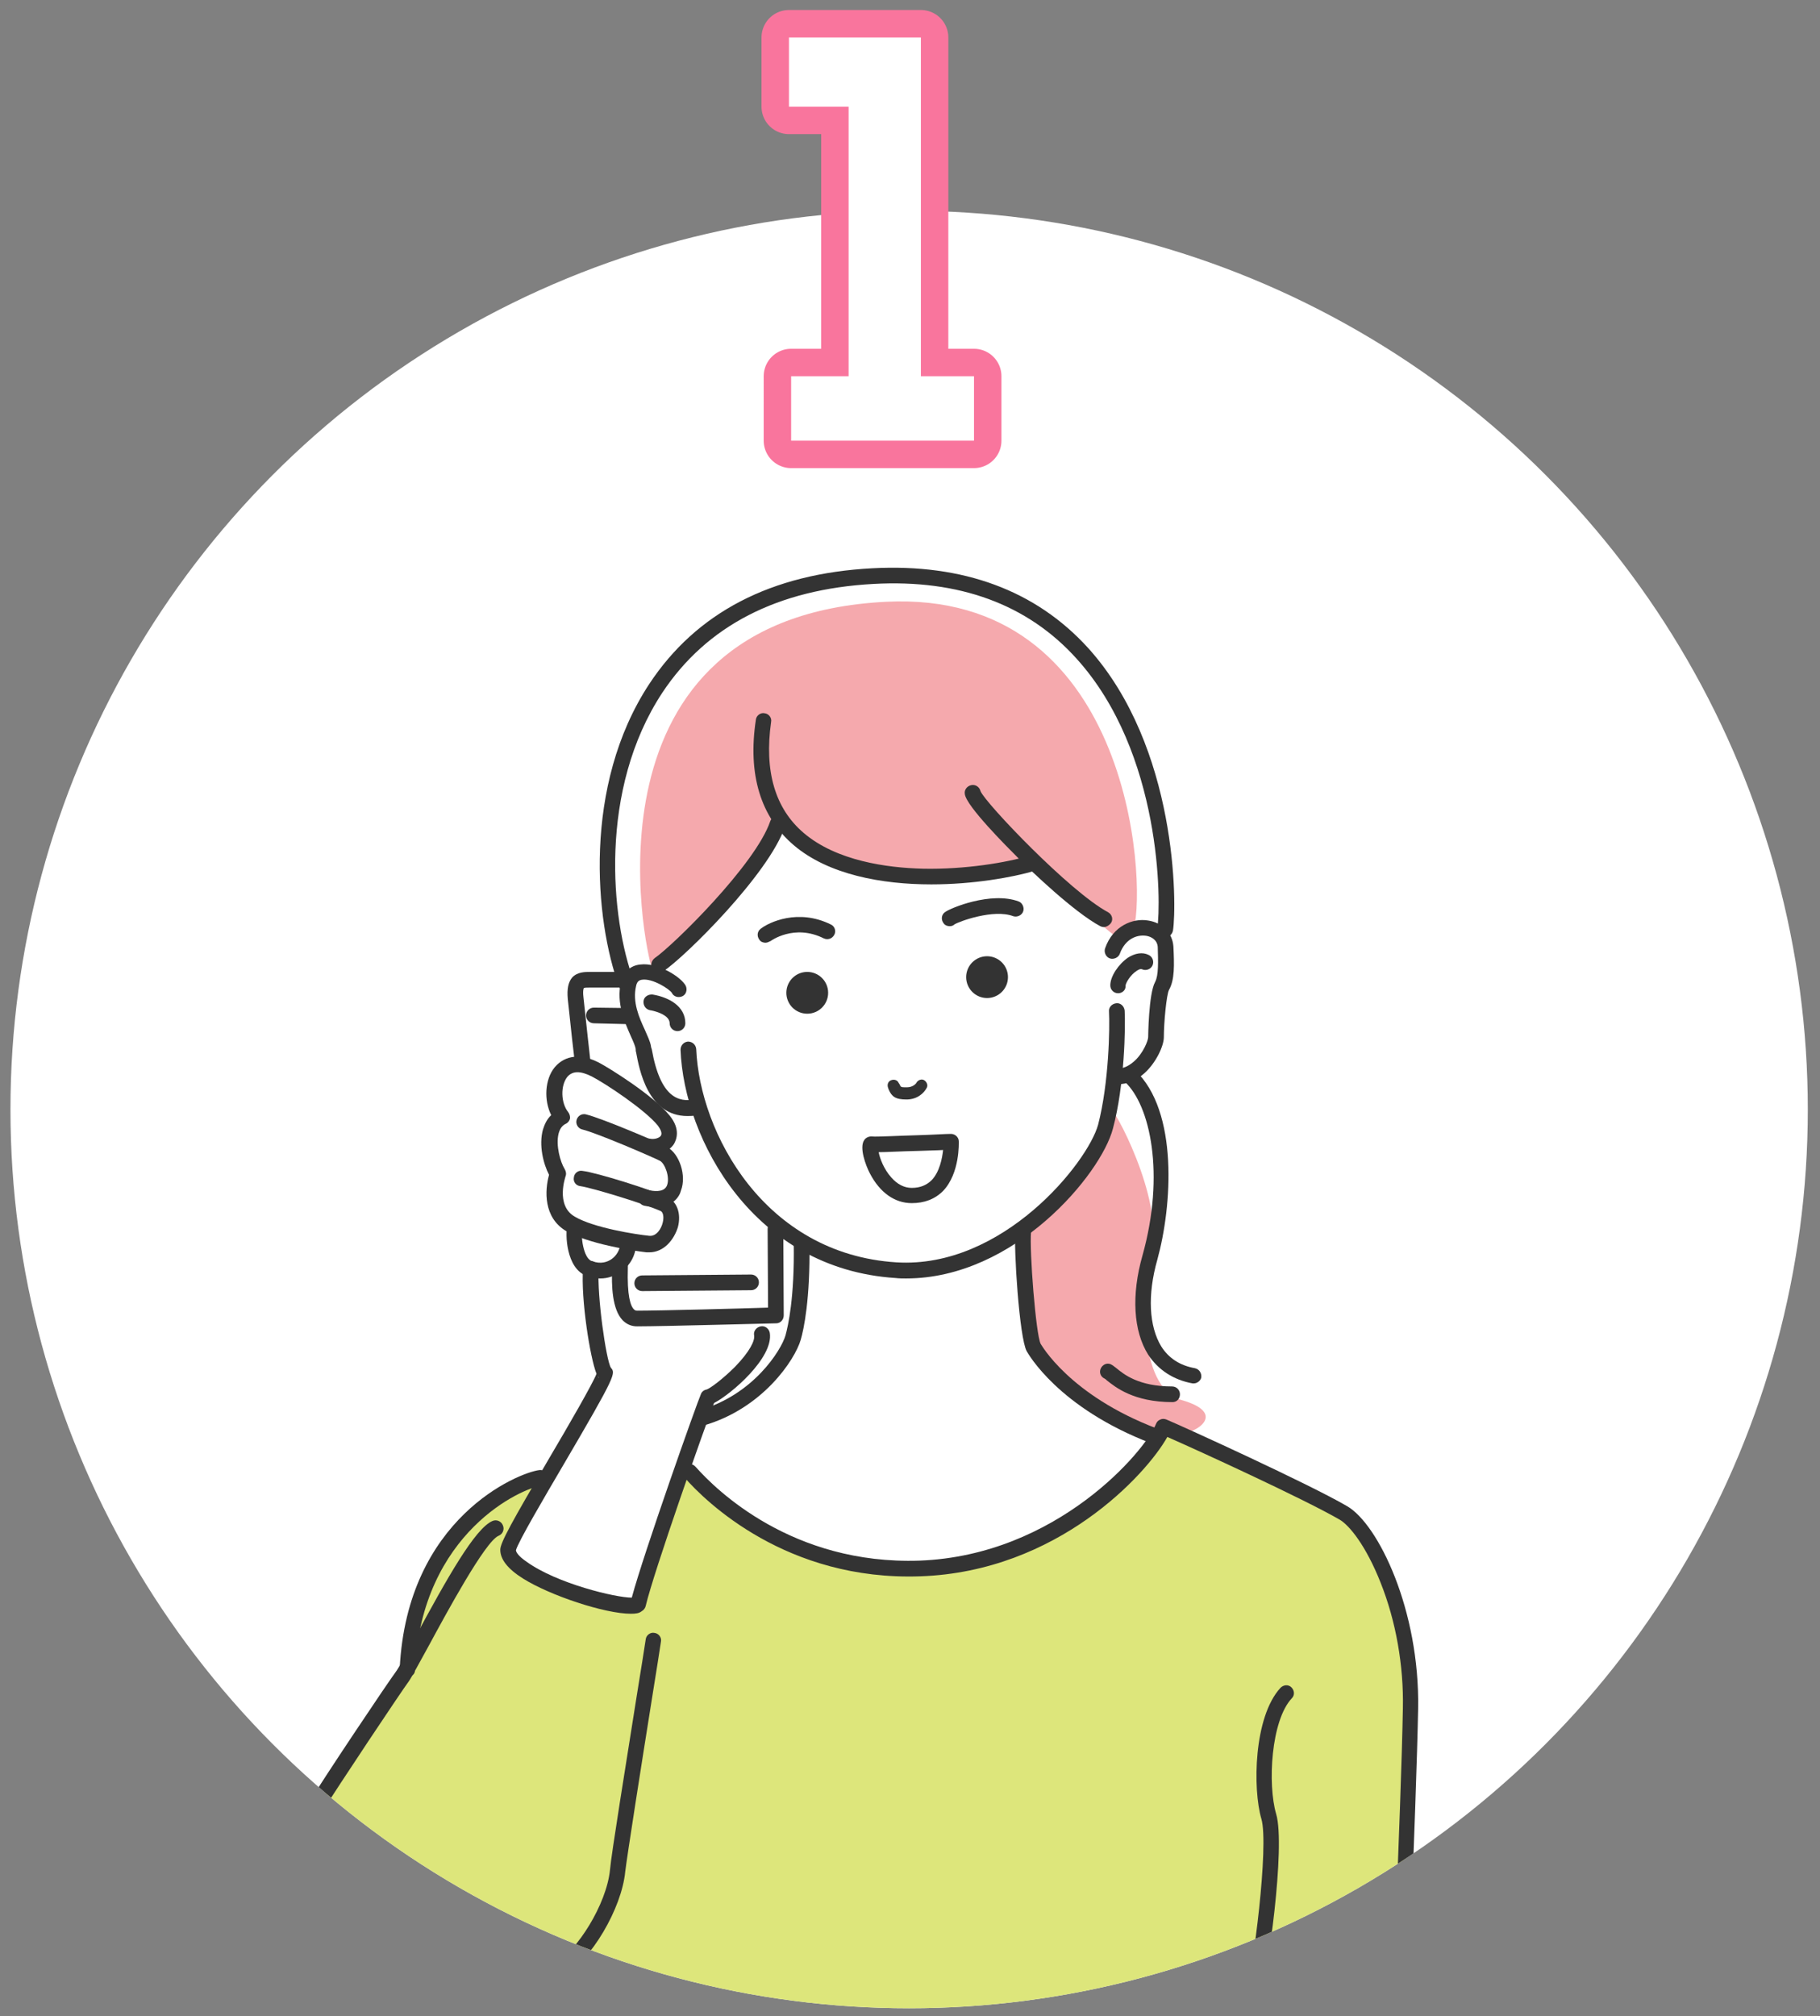
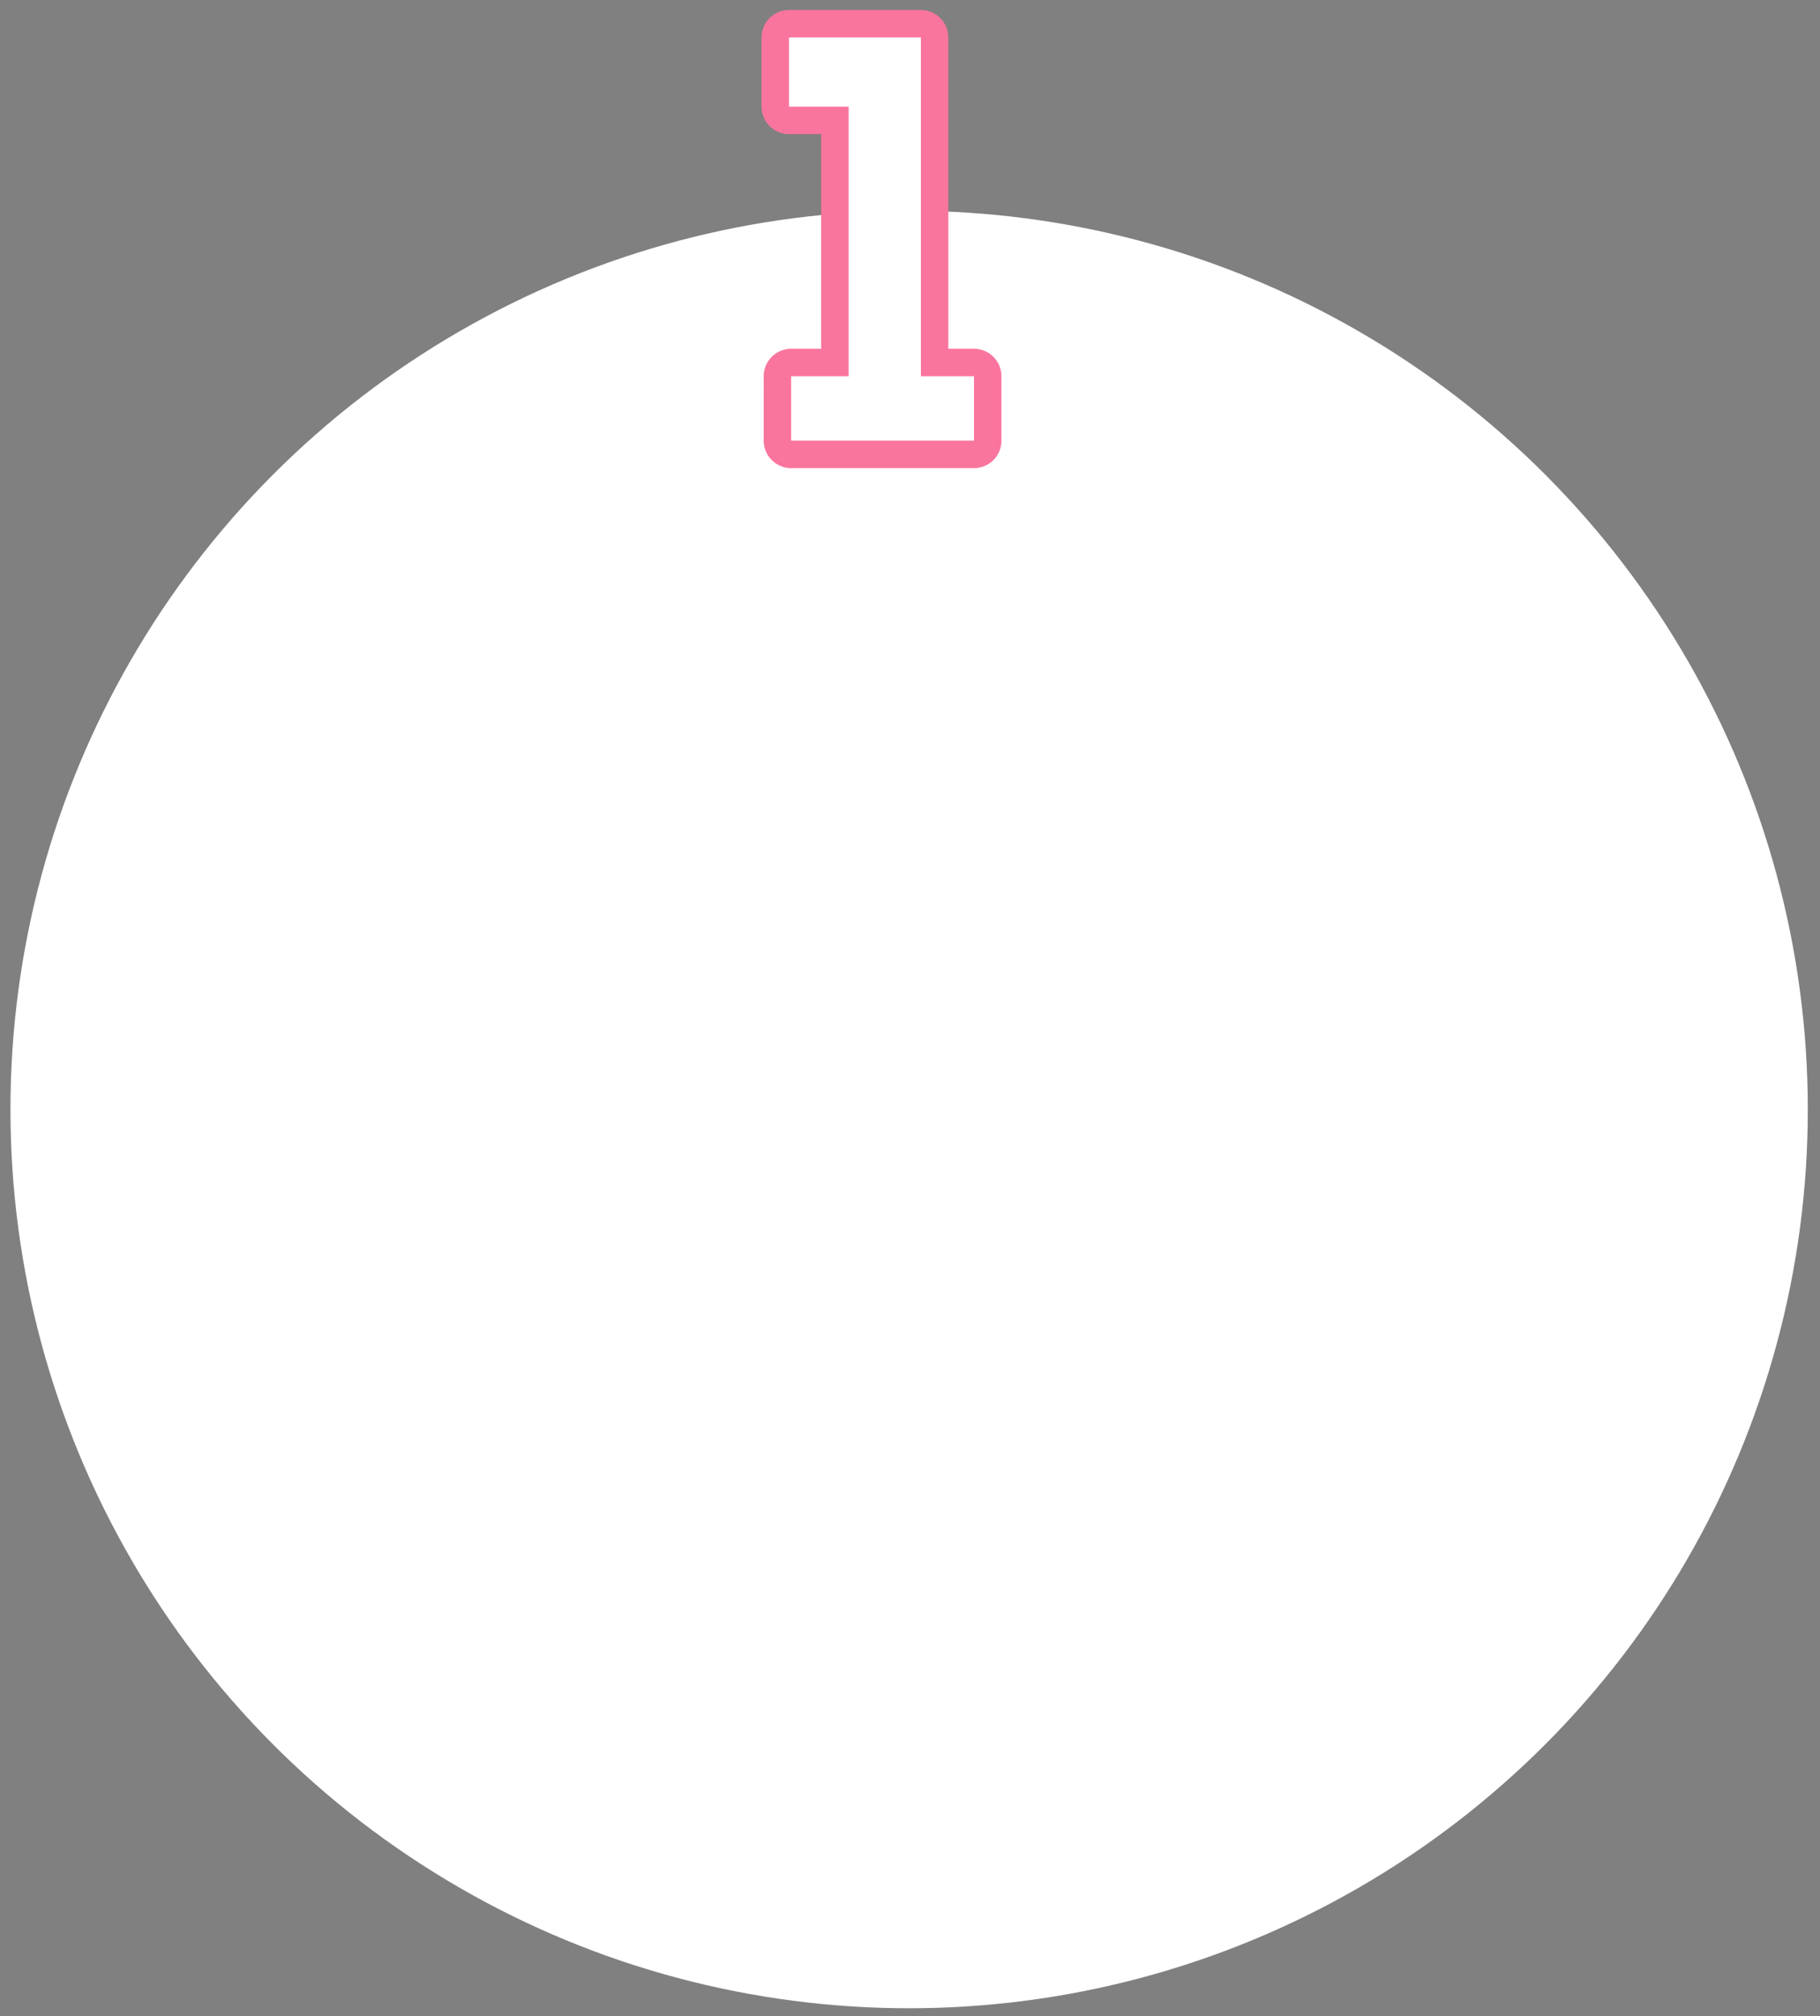
<svg xmlns="http://www.w3.org/2000/svg" xmlns:xlink="http://www.w3.org/1999/xlink" version="1.1" id="レイヤー_1" x="0px" y="0px" viewBox="0 0 418 463" style="enable-background:new 0 0 418 463;" xml:space="preserve">
  <rect x="0" y="0" width="418" height="463" fill="#808080" stroke="none" />
  <style type="text/css">
	.st0{fill:#FFFFFF;}
	.st1{clip-path:url(#SVGID_2_);}
	.st2{fill:#DDE67B;}
	.st3{fill:#F5A9AD;}
	.st4{fill:#333333;}
	.st5{fill:none;stroke:#F9759D;stroke-width:12.605;stroke-linecap:round;stroke-linejoin:round;stroke-miterlimit:10;}
</style>
  <g>
    <g>
      <circle class="st0" cx="208.8" cy="254.8" r="206.4" />
      <g>
        <g>
          <defs>
-             <circle id="SVGID_1_" cx="208.8" cy="254.8" r="206.4" />
-           </defs>
+             </defs>
          <clipPath id="SVGID_2_">
            <use xlink:href="#SVGID_1_" style="overflow:visible;" />
          </clipPath>
          <g class="st1">
            <path class="st2" d="M320.6,479c0.3-1.5,3-64.6,3.4-86.7c0.4-22.4-9.2-41.3-15.4-44.9c-9-5.2-37.9-18.4-41.3-19.8       c-2.4,6.2-23.2,31.3-55.9,32.5s-51.3-20.4-52.9-22.2c0,0-7.7,13.8-12.2,30.2c-12.9-0.9-30.8-9.6-29.6-12.3       c1.2-2.7,8.7-16.8,8.7-16.8c-4.8,0.6-30.1,11.2-31.7,44.1l-1.2,1.6c-1.9,2.5-16.6,24.6-20.4,30.7c-5.8,9.6,5.5,41.7,22.8,45.7       c17.4,4,34.3-1,35.9-1.6c1.6-0.6,1.4,19.2,1.4,21L320.6,479z" />
            <path class="st3" d="M255.1,254.9c0.2-1.7,12.3,20.5,9.3,32.2c-2.3,8.9-3.2,31.5,6.9,34.4c12,3.4,1.5,8.8-1.5,7.6       c-3-1.2-4.1,1.1-6.9-0.1c-10.3-4.6-24.2-16-25.3-18.6c-1.3-3-2.8-27.1-2.5-28.9C237.9,279.6,253.5,268.5,255.1,254.9z" />
            <g>
              <path class="st3" d="M179.6,188.5c12.6,17.4,46.5,13.1,57.5,9.7h0.6c5.8,5.5,19.3,18.4,19.5,17.2s2-1.7,3.2-2.1        c3-11.5-1.1-77.9-56.9-75.1c-71.6,3.6-55.5,79.7-53.7,84.4C153.9,222.3,179.6,188.5,179.6,188.5z" />
            </g>
            <path class="st4" d="M208.2,252.5c-2.6,0-3.4-0.7-4.1-2.3l-0.1-0.3c-0.3-0.7-0.1-1.5,0.6-1.8c0.7-0.3,1.5-0.1,1.8,0.6l0.2,0.3       c0.3,0.7,0.3,0.7,1.7,0.7c1.5,0,2.2-1,2.2-1.1c0.4-0.6,1.2-0.9,1.8-0.5s0.9,1.2,0.5,1.8C212.2,251,210.7,252.5,208.2,252.5z" />
            <path class="st4" d="M209.4,276.3c-3.9,0-7.3-2.4-9.6-6.8c-1-1.9-2.5-6-1.3-7.7c0.4-0.6,1.2-0.9,1.9-0.8       c0.8,0.1,6.6-0.2,10.5-0.3c3.4-0.1,6.3-0.3,7.5-0.3c1,0,1.8,0.8,1.8,1.7c0,0.3,0.3,7.3-3.6,11.4       C214.7,275.4,212.3,276.3,209.4,276.3z M201.8,264.6c0.3,1.5,1.2,3.9,2.9,5.8c1.4,1.6,3,2.4,4.7,2.4c1.9,0,3.4-0.6,4.6-1.8       c1.8-1.9,2.4-5,2.6-6.9c-1.4,0.1-3.4,0.1-5.4,0.2C206.6,264.4,203.6,264.6,201.8,264.6z" />
            <circle class="st4" cx="185.4" cy="228" r="4.8" />
            <circle class="st4" cx="226.7" cy="224.4" r="4.8" />
            <g>
              <path class="st4" d="M149.1,287.6c-0.2,0-0.4,0-0.6,0c-3.5-0.4-13.5-2-18.5-4.9c-5.2-3.1-4.9-9.3-3.9-12.9        c-1.3-2.5-2.4-6.8-1.4-10.4c0.4-1.3,1-2.5,1.9-3.3c-1.7-3.4-1.5-8.2,0.8-11c1.1-1.3,4.2-4.1,10.1-1.1        c2.3,1.2,12.5,7.5,16.3,12.2c2.6,3.2,1.5,5.6,1,6.5c-1.2,1.9-4,2.9-6.4,2.3c-1-0.3-1.5-1.2-1.3-2.2c0.3-1,1.2-1.5,2.2-1.3        c0.9,0.2,2.1-0.1,2.5-0.7c0.4-0.7-0.3-1.7-0.7-2.3c-3-3.7-12.1-9.7-15.2-11.3c-2.6-1.3-4.4-1.3-5.6,0.1c-1.6,2-1.5,6,0.2,8.1        c0.3,0.4,0.5,1,0.4,1.5s-0.5,1-1,1.2c-0.8,0.4-1.3,1.1-1.6,2.2c-0.7,2.7,0.4,6.6,1.4,8.2c0.3,0.5,0.4,1.1,0.2,1.6        c0,0.1-2.4,6.7,2.1,9.3c4.4,2.6,14.1,4.1,17.1,4.4c1.7,0.2,2.8-1.7,3.1-3c0.3-1.1,0.2-2.4-0.5-2.7c-3.6-1.6-15.6-5.3-18.4-5.7        c-1-0.1-1.7-1-1.5-2c0.1-1,1-1.7,2-1.5c3.3,0.4,15.7,4.3,19.4,6c2.3,1,3.3,3.8,2.5,6.9C154.8,284.7,152.5,287.6,149.1,287.6z" />
              <path class="st4" d="M150.7,277.2c-0.8,0-1.7-0.1-2.7-0.3c-1-0.2-1.6-1.2-1.4-2.2c0.2-1,1.2-1.6,2.2-1.4        c2.4,0.5,3.9,0.2,4.4-1.1c0.7-1.9-0.5-5-1.6-5.6c-1.5-0.8-14.5-6.4-17.8-7.2c-1-0.2-1.6-1.2-1.4-2.1c0.2-1,1.2-1.6,2.1-1.4        c3.8,0.9,17.3,6.7,18.7,7.5c2.9,1.6,4.5,6.6,3.2,10C156.1,274.7,154.6,277.2,150.7,277.2z" />
              <path class="st4" d="M137.9,293.6c-1.1,0-2.2-0.2-3.2-0.6c-4.7-1.7-4.9-9.7-4.4-11.5c0.3-1,1.3-1.5,2.2-1.2s1.5,1.3,1.2,2.2        c-0.3,1.1,0.2,6.4,2.2,7.1c2.1,0.8,3.6,0.2,4.5-0.4c1.2-0.8,2-2.2,2.1-3.7c0-1,0.9-1.7,1.9-1.7s1.8,0.9,1.7,1.9        c-0.1,2.7-1.5,5.1-3.7,6.5C141,293.1,139.5,293.6,137.9,293.6z" />
            </g>
            <g>
              <path class="st4" d="M144.9,370.6c-6,0-18.6-4.2-24.8-8.1c-3.5-2.2-5.2-4.4-5.2-6.6c0-1.6,2.6-6.3,11.4-21.3        c4.2-7.1,9.8-16.8,10.7-19.1c-1.5-3.8-3.6-17.1-3.1-24.2c0.1-1,0.9-1.8,1.9-1.7c1,0.1,1.7,0.9,1.7,1.9        c-0.4,6.1,1.7,20.8,2.8,22.6c1.1,1.3,1.3,1.5-10.9,22.3c-4.4,7.5-10.4,17.7-10.9,19.6c0,0.3,0.3,1.2,2.5,2.7        c7,5,20.4,8.2,24.1,8.2l0,0c2.7-10.1,15-44.8,15.9-46.8c0.2-0.5,0.7-0.9,1.3-1c0.7-0.2,3.6-2.3,6.5-5.2        c3.5-3.6,4.6-6.1,4.4-7.2c-0.2-1,0.5-1.9,1.5-2.1s1.9,0.5,2.1,1.5c0.9,5.7-8.9,14.1-12.8,16.1c-2,5.1-13.9,38.9-15.7,46.6        c-0.1,0.5-0.5,1-0.9,1.2C146.8,370.5,146,370.6,144.9,370.6z M137.3,316c0.1,0.2,0.1,0.3,0.3,0.5        C137.5,316.3,137.4,316.2,137.3,316z" />
              <path class="st4" d="M146.3,304.6c-1.3,0-2.4-0.5-3.3-1.4c-2.4-2.5-2.6-7.9-2.4-12.2c0-0.3,0-0.5,0-0.6c0-1,0.8-1.8,1.8-1.8        s1.8,0.8,1.8,1.8c0,0.2,0,0.4,0,0.7c-0.2,6.5,0.6,8.8,1.4,9.6c0.2,0.2,0.4,0.3,0.7,0.3c5.1,0,24.2-0.5,30.1-0.7l-0.1-18.1        c0-1,0.8-1.8,1.8-1.8l0,0c1,0,1.8,0.8,1.8,1.8l0.1,19.9c0,1-0.8,1.8-1.7,1.8C177.2,303.9,152.4,304.6,146.3,304.6z" />
              <path class="st4" d="M147.5,296.5c-1,0-1.8-0.8-1.8-1.8s0.8-1.8,1.8-1.8l25-0.2c1,0,1.8,0.8,1.8,1.8s-0.8,1.8-1.8,1.8        L147.5,296.5L147.5,296.5z" />
              <path class="st4" d="M161,327.4c-0.8,0-1.5-0.5-1.7-1.3c-0.3-1,0.3-2,1.2-2.2c12.5-3.5,18.9-13.8,19.9-17.2        c0.6-2.2,2.1-8.7,1.9-21.2c0-1,0.8-1.8,1.8-1.8s1.8,0.8,1.8,1.8c0.2,12.9-1.3,19.8-2,22.2c-1.3,4.5-8.7,15.8-22.4,19.7        C161.3,327.4,161.1,327.4,161,327.4z" />
            </g>
            <path class="st4" d="M269.3,322c-9,0-13.2-3.5-15.1-5c-0.2-0.2-0.3-0.3-0.5-0.4c-0.9-0.4-1.3-1.4-0.9-2.3       c0.4-0.9,1.4-1.4,2.3-1c0.4,0.2,0.8,0.5,1.3,0.9c1.7,1.4,5.1,4.2,12.8,4.2c1,0,1.8,0.8,1.8,1.8S270.3,322,269.3,322z        M253.8,316.7L253.8,316.7L253.8,316.7z" />
            <g>
              <path class="st4" d="M274.2,317.7c-0.1,0-0.2,0-0.3,0c-4.4-0.8-7.9-3.1-10.2-6.6c-3.4-5.4-3.9-13.7-1.3-22.8        c5.2-18.6,1.8-34.5-4.1-39.9c-0.7-0.7-0.8-1.8-0.1-2.5c0.7-0.7,1.8-0.8,2.5-0.1c10,9.4,8.5,31.2,5.1,43.5        c-2.3,8.1-1.9,15.3,0.9,19.9c1.7,2.7,4.3,4.4,7.7,5c1,0.2,1.6,1.1,1.5,2.1C275.8,317,275,317.7,274.2,317.7z" />
              <path class="st4" d="M265.1,331.6c-0.2,0-0.4,0-0.6-0.1c-21.5-8.2-28.4-20.7-28.7-21.2c-1.7-3.1-3-23.6-2.6-27.8        c0.1-1,1-1.7,2-1.6s1.7,1,1.6,2c-0.4,4.3,1.1,23.5,2.2,25.7c0.1,0.1,6.5,11.8,26.8,19.5c0.9,0.4,1.4,1.4,1,2.3        C266.5,331.2,265.8,331.6,265.1,331.6z" />
            </g>
            <path class="st4" d="M320.6,480.8c-0.1,0-0.2,0-0.4,0c-1-0.2-1.6-1.1-1.4-2.1c0.3-2.5,3-64.2,3.4-86.4c0.2-9.8-1.6-20-5.1-28.8       c-3.4-8.6-7.2-13.2-9.4-14.5c-8.1-4.7-32.5-15.9-39.6-19c-4.8,8.6-25.2,30.9-56.7,32c-30.7,1.1-49.3-17.1-54.2-22.7l-0.1-0.1       c-0.7-0.7-0.6-1.9,0.1-2.5c0.7-0.7,1.9-0.6,2.5,0.1l0.1,0.1c4.7,5.3,22.2,22.5,51.4,21.5c31.6-1.2,51.9-25.3,54.3-31.4       c0.2-0.5,0.5-0.8,1-1c0.4-0.2,0.9-0.2,1.4,0c3.8,1.6,32.6,14.7,41.5,19.9c7.1,4.1,16.7,23.8,16.3,46.5       c-0.4,21.5-3.1,85.2-3.4,87.1C322.2,480.2,321.4,480.8,320.6,480.8z" />
            <path class="st4" d="M93.6,385.1C93.6,385.1,93.5,385.1,93.6,385.1c-1.1,0-1.8-0.9-1.8-1.9c1.7-34.6,27.2-45,32.1-45.6       c1-0.1,1.9,0.6,2,1.6s-0.6,1.9-1.6,2c-4.2,0.5-27.4,10.5-29,42.2C95.4,384.4,94.6,385.1,93.6,385.1z" />
            <path class="st4" d="M132.7,488.1c-1,0-1.8-0.8-1.8-1.8c0-4.8-0.4-19.8-1.2-24.4c-4.8,1.4-19.7,4.8-35.3,1.2       c-8.3-1.9-16.4-10.3-21.5-22.4c-3.7-8.7-5.9-20.2-2.4-26c3.6-6,18.5-28.2,20.5-30.9c0.6-0.8,2.3-4,4.3-7.7       c7.4-13.7,13.8-25.1,17.8-26.8c0.9-0.4,2,0,2.4,1c0.4,0.9,0,2-1,2.4c-3.1,1.3-12.1,18-16,25.2c-2.5,4.5-3.9,7.2-4.6,8.2       c-1.7,2.3-16.4,24.3-20.3,30.6c-2.4,4-1.3,13.5,2.6,22.7c4.7,11.1,11.8,18.7,19,20.3c17.7,4.1,34.7-1.5,34.9-1.5       c0.6-0.2,1.3-0.1,1.8,0.2c0.9,0.6,1.7,1.2,2.2,14.4c0.3,6.2,0.4,12.7,0.4,13.6C134.5,487.3,133.7,488.1,132.7,488.1z        M131.4,461.5c0,0,0,0-0.1,0C131.3,461.5,131.3,461.5,131.4,461.5z" />
            <path class="st4" d="M128.5,454.2c-0.6,0-1.2-0.3-1.6-0.9c-0.5-0.9-0.2-2,0.7-2.5c4.9-2.8,11.7-13.4,12.5-21.4       c0.3-3.6,3.7-24.5,6.1-39.7c1.1-6.7,1.9-11.9,2.1-13.2c0.1-1,1.1-1.7,2-1.5c1,0.1,1.7,1.1,1.5,2c-0.2,1.3-1,6.6-2.1,13.3       c-2.3,14.4-5.7,36.1-6.1,39.5c-0.8,8.5-7.9,20.5-14.3,24.1C129.1,454.1,128.8,454.2,128.5,454.2z" />
            <path class="st4" d="M286.6,477.7c-1,0-1.8-0.8-1.8-1.8c0-1.6-0.4-15.3,1.4-19.1c1.5-3.4,5.3-33,3.5-39.1       c-2-6.8-1.8-23.4,4.4-30.1c0.7-0.7,1.8-0.8,2.5-0.1c0.7,0.7,0.8,1.8,0.1,2.5c-4.8,5.1-5.6,19.8-3.6,26.6       c2.2,7.4-2,37.8-3.7,41.6c-1,2.3-1.2,12-1,17.6C288.5,476.9,287.7,477.7,286.6,477.7C286.7,477.7,286.6,477.7,286.6,477.7z" />
            <g>
              <path class="st4" d="M143.9,227.8c-0.7,0-1.4-0.4-1.7-1.2c-5.6-15.2-8.4-46.2,6.9-69.5c10.8-16.4,28-25.4,51.3-26.6        c20.8-1.1,37.5,5.1,49.5,18.3c20.6,22.8,20.4,59.1,19.5,64.9c-0.2,1-1.1,1.7-2.1,1.5s-1.7-1.1-1.5-2.1        c0.9-5.5,1.1-40.2-18.6-61.9c-11.2-12.4-26.9-18.2-46.6-17.1c-22,1.2-38.3,9.6-48.5,25c-14.6,22.2-11.9,51.8-6.5,66.3        c0.3,0.9-0.1,2-1.1,2.3C144.3,227.8,144.1,227.8,143.9,227.8z" />
              <g>
                <path class="st4" d="M151.4,223.3c-0.6,0-1.2-0.3-1.5-0.8c-0.6-0.8-0.3-1.9,0.5-2.5c4.1-2.8,23.1-21.4,26.5-31.4         c0.3-0.9,1.3-1.4,2.3-1.1c0.9,0.3,1.4,1.3,1.1,2.3c-3.7,10.9-22.9,29.9-28,33.3C152.1,223.2,151.7,223.3,151.4,223.3z" />
                <path class="st4" d="M213.9,203.1c-11.3,0-23.6-2.2-31.6-9c-7.6-6.5-10.6-16.2-8.7-28.8c0.1-1,1.1-1.7,2-1.5         c1,0.1,1.7,1.1,1.5,2c-1.6,11.3,0.9,19.9,7.5,25.5c7.5,6.4,19.1,8,27.4,8.2c9.6,0.2,19.2-1.4,24.5-3c0.9-0.3,2,0.2,2.3,1.2         c0.3,0.9-0.2,2-1.2,2.3C232.5,201.5,223.5,203.1,213.9,203.1z" />
                <path class="st4" d="M253.5,212.9c-0.3,0-0.6-0.1-0.8-0.2c-6-3.2-15.9-12.7-18.7-15.5s-12-12-12.4-14.8         c-0.2-1,0.5-1.9,1.5-2.1c1-0.2,1.9,0.5,2.1,1.4c1.1,2.7,20.5,23.1,29.3,27.8c0.9,0.5,1.2,1.6,0.7,2.4         C254.8,212.5,254.1,212.9,253.5,212.9z M225,181.7L225,181.7L225,181.7z" />
              </g>
              <path class="st4" d="M175.8,216.5c-0.5,0-1.1-0.2-1.4-0.7c-0.6-0.8-0.5-1.9,0.3-2.5c1.9-1.5,8.6-4.7,16.1-1        c0.9,0.4,1.3,1.5,0.8,2.4s-1.5,1.2-2.4,0.8c-6.8-3.4-12.2,0.6-12.2,0.6C176.6,216.3,176.2,216.5,175.8,216.5z" />
              <path class="st4" d="M218.1,212.7c-0.5,0-1.1-0.2-1.4-0.7c-0.6-0.8-0.5-1.9,0.3-2.5c1.3-1,10.6-4.8,16.9-2.5        c0.9,0.3,1.4,1.4,1.1,2.3c-0.3,0.9-1.4,1.4-2.3,1.1c-4.5-1.7-12.4,1.2-13.5,1.9C218.9,212.6,218.5,212.7,218.1,212.7z" />
              <path class="st4" d="M157.9,256.3c-9.2,0-11.1-10.9-11.8-14.6c-0.1-0.3-0.1-0.6-0.1-0.8c-0.1-0.7-0.6-1.8-1.1-2.9        c-1.4-3.2-3.4-7.6-2.3-12.4c0.6-2.4,2.2-3.9,4.5-4.1c3.9-0.5,9.3,2.8,10.4,4.9c0.4,0.9,0.1,2-0.8,2.4c-0.9,0.4-2,0.1-2.4-0.8        c-0.6-0.9-4.5-3.4-6.9-3c-0.6,0.1-1.1,0.4-1.3,1.4c-0.9,3.7,0.7,7.3,2,10.1c0.6,1.4,1.2,2.6,1.4,3.7c0,0.2,0.1,0.5,0.2,0.8        c2,11.3,6.3,12.1,9.8,11.5c1-0.2,1.9,0.5,2.1,1.5c0.2,1-0.5,1.9-1.5,2.1C159.2,256.3,158.5,256.3,157.9,256.3z" />
              <path class="st4" d="M208.1,293.6c-0.8,0-1.6,0-2.4-0.1c-32.7-2.1-48.6-31.9-49.4-52.4c0-1,0.7-1.8,1.7-1.9        c1,0,1.8,0.7,1.9,1.7c0.8,19.2,15.6,47.1,46,49c24.4,1.5,43.9-22.9,46.3-31.6c2.5-9.6,2.7-22.4,2.5-26c-0.1-1,0.7-1.8,1.7-1.9        c1-0.1,1.8,0.7,1.9,1.7c0.2,3.7,0,17.1-2.7,27.1C252.9,269.6,233.1,293.6,208.1,293.6z" />
              <path class="st4" d="M256.7,249c-0.3,0-0.6,0-0.8,0c-1-0.1-1.7-1-1.6-2c0.1-1,1-1.7,2-1.6c1.4,0.1,2.7-0.4,4.1-1.6        c2.2-1.9,3.3-4.9,3.3-5.6c0-0.1,0.1-10,1.6-12.7c0.8-1.5,0.7-4.6,0.6-8c-0.1-1.6-1.4-2.4-2.7-2.6c-2.2-0.3-4.8,0.8-6,4.1        c-0.3,0.9-1.4,1.4-2.3,1.1c-0.9-0.3-1.4-1.4-1.1-2.3c1.8-5.2,6.4-7,9.9-6.4c3.3,0.5,5.6,2.9,5.8,6c0.2,4.2,0.3,7.6-1,9.9        c-0.6,1.1-1.2,7.6-1.2,10.9c0,2-1.8,5.9-4.5,8.3C260.9,248.2,258.8,249,256.7,249z" />
              <path class="st4" d="M133.8,245.9c-1,0-1.8-0.8-1.8-1.8c0-0.3-0.3-2.9-0.6-5.4c-0.3-2.9-0.7-6.5-1-9.3c-0.2-2.3,0.1-3.8,1-4.9        c1.2-1.3,2.9-1.3,4.2-1.3h8c1,0,1.8,0.8,1.8,1.8s-0.8,1.8-1.8,1.8h-8c-0.5,0-1.3,0-1.5,0.1l0,0c0,0-0.3,0.4-0.1,2.1        c0.3,2.9,0.7,6.4,1,9.3c0.5,4.3,0.6,5.4,0.6,5.8C135.6,245.1,134.8,245.9,133.8,245.9z" />
              <path class="st4" d="M144.4,235.2C144.3,235.2,144.3,235.2,144.4,235.2l-8-0.2c-1,0-1.8-0.8-1.8-1.8s0.8-1.8,1.8-1.8l7.9,0.1        c1,0,1.8,0.8,1.8,1.8C146.1,234.4,145.3,235.2,144.4,235.2z" />
              <path class="st4" d="M155.6,236.8c-1,0-1.8-0.8-1.8-1.8c0-2.2-4.3-3-4.5-3c-1-0.2-1.6-1.1-1.5-2.1s1.1-1.6,2.1-1.5        c3.6,0.6,7.5,2.6,7.5,6.6C157.4,236,156.6,236.8,155.6,236.8z" />
              <path class="st4" d="M256.8,228.1c-1,0-1.8-0.8-1.8-1.8c0-2.1,1.9-4.9,4.1-6.4c1.6-1,3.3-1.3,4.7-0.6c0.9,0.4,1.3,1.5,0.9,2.4        s-1.5,1.3-2.4,0.9c-0.4-0.2-1,0.2-1.3,0.4c-1.4,0.9-2.5,2.8-2.5,3.4C258.6,227.3,257.8,228.1,256.8,228.1z" />
            </g>
          </g>
        </g>
      </g>
    </g>
    <g>
      <g>
        <path class="st5" d="M181.7,86.4h13.2V24.5h-13.7V8.6h30.3v77.8h12.2v14.8h-42V86.4z" />
      </g>
      <g>
        <path class="st0" d="M181.7,86.4h13.2V24.5h-13.7V8.6h30.3v77.8h12.2v14.8h-42V86.4z" />
      </g>
    </g>
  </g>
</svg>